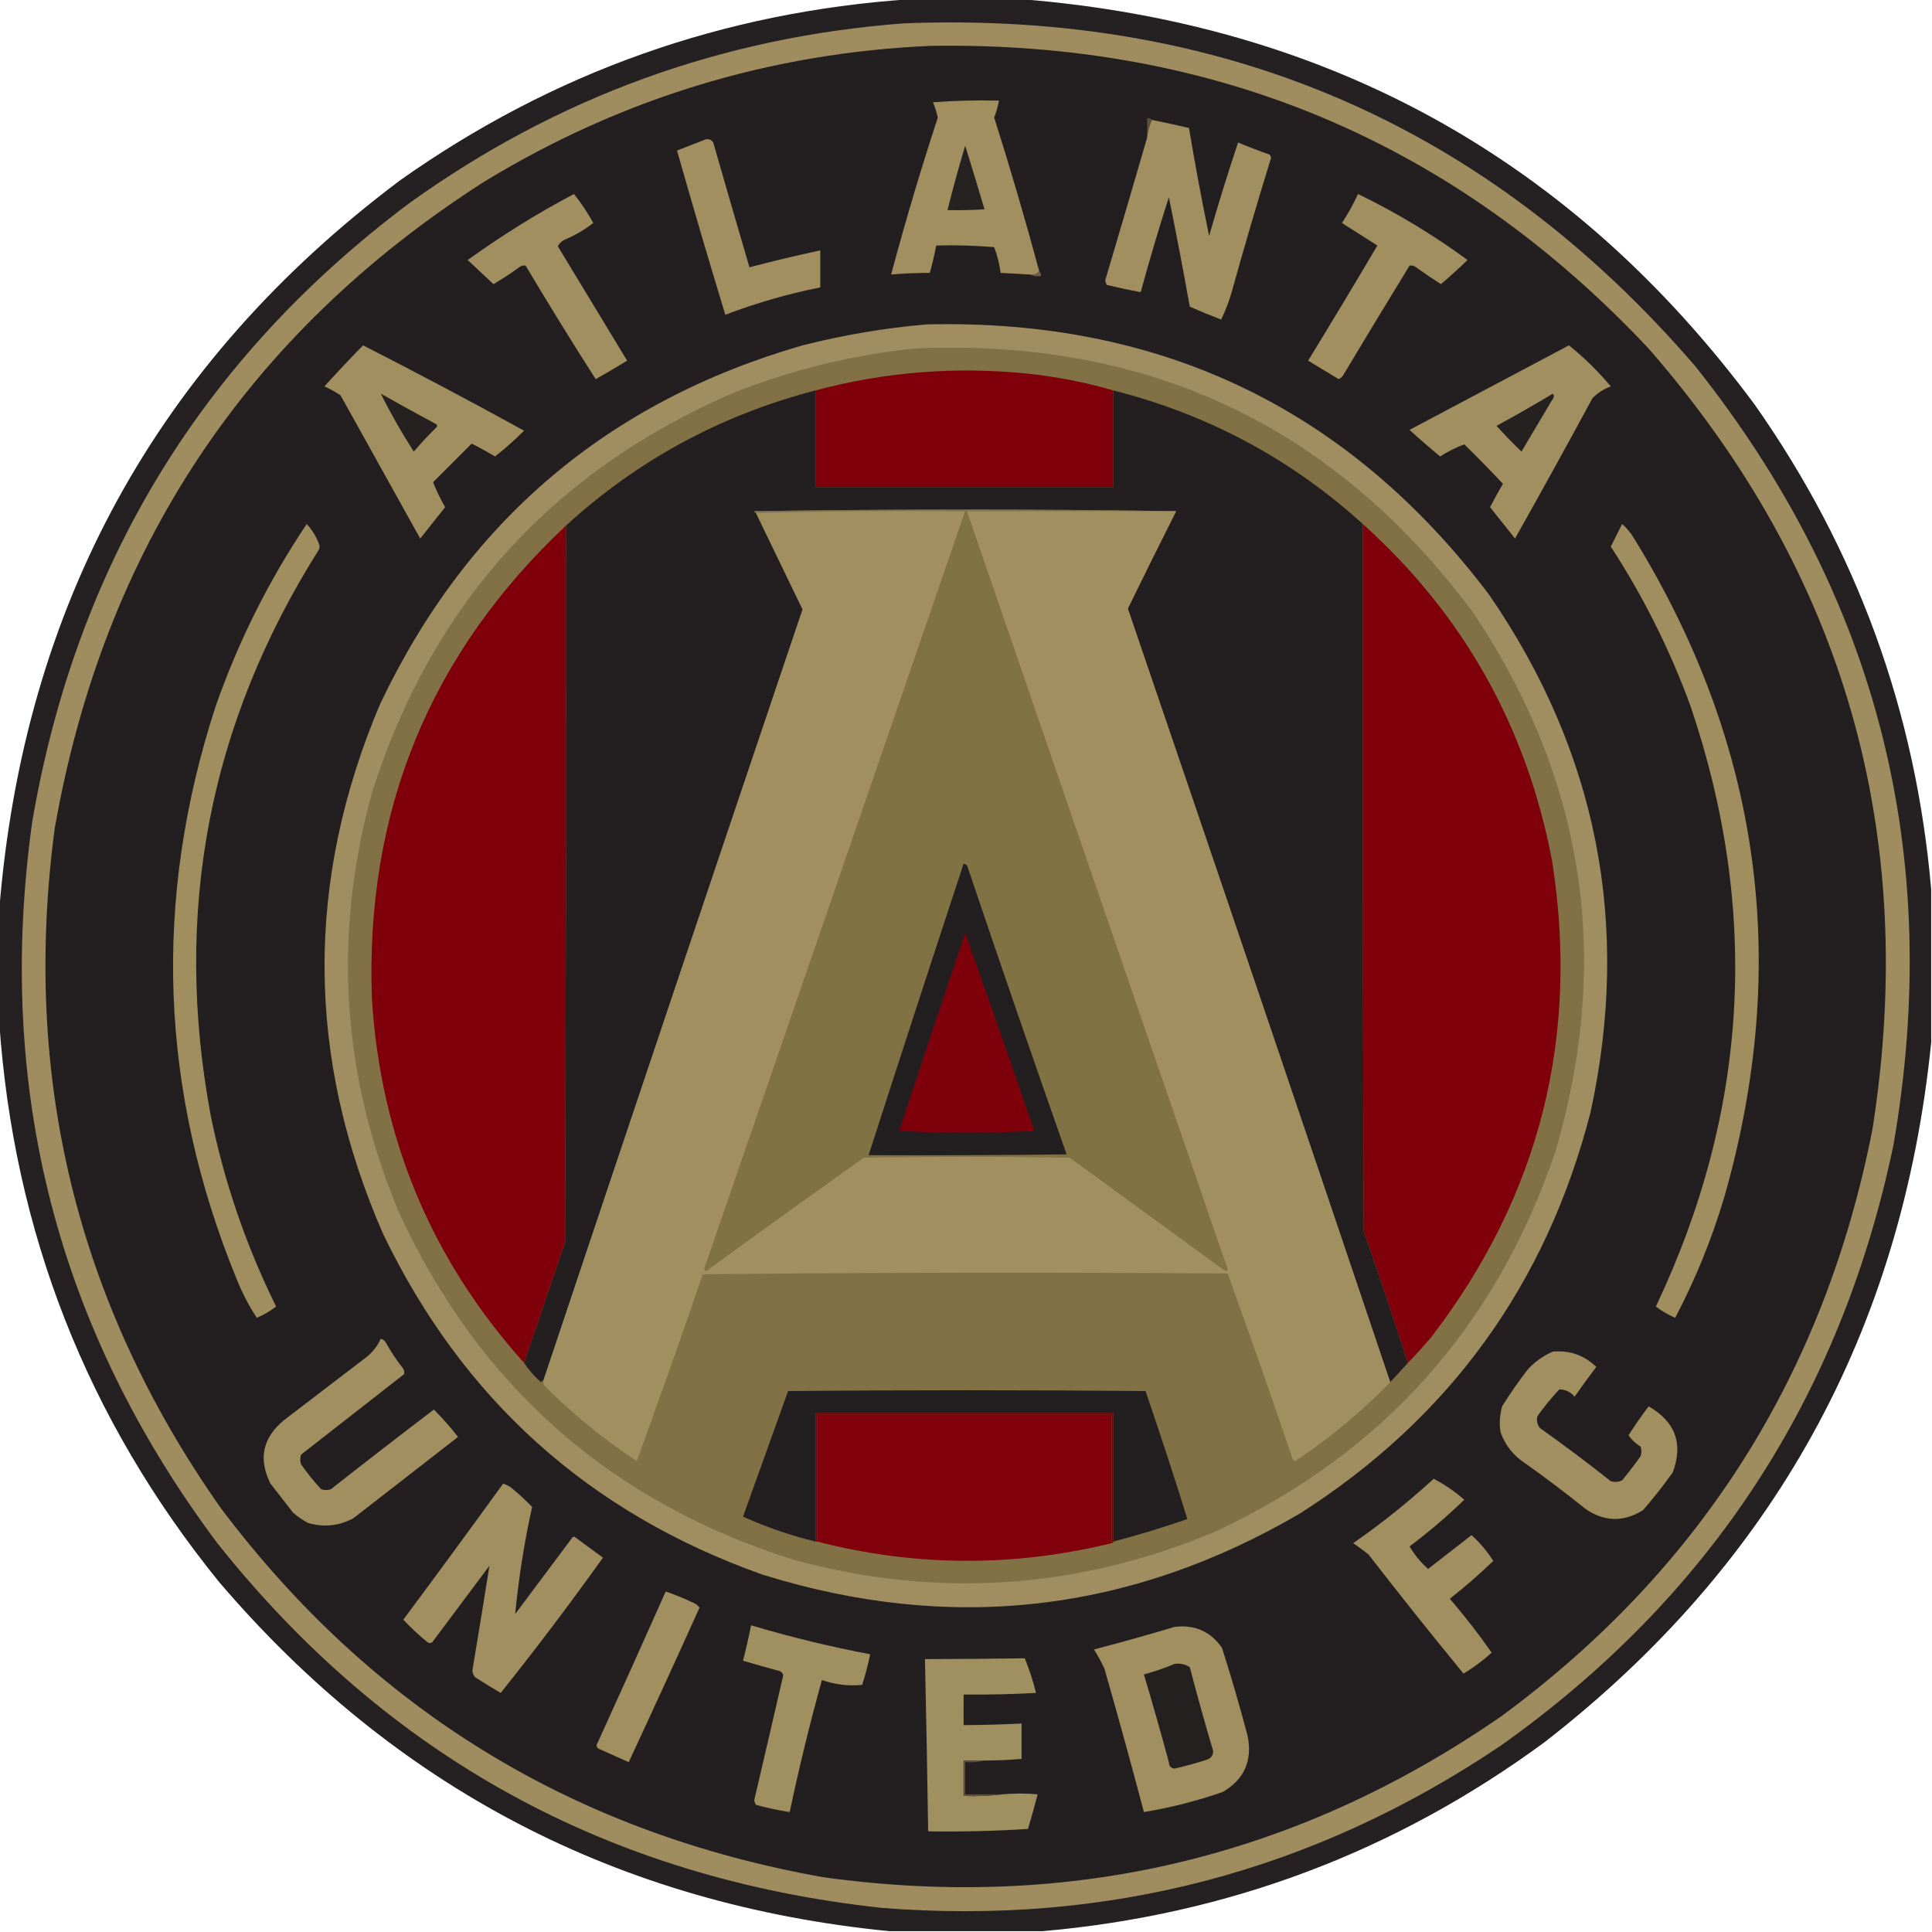
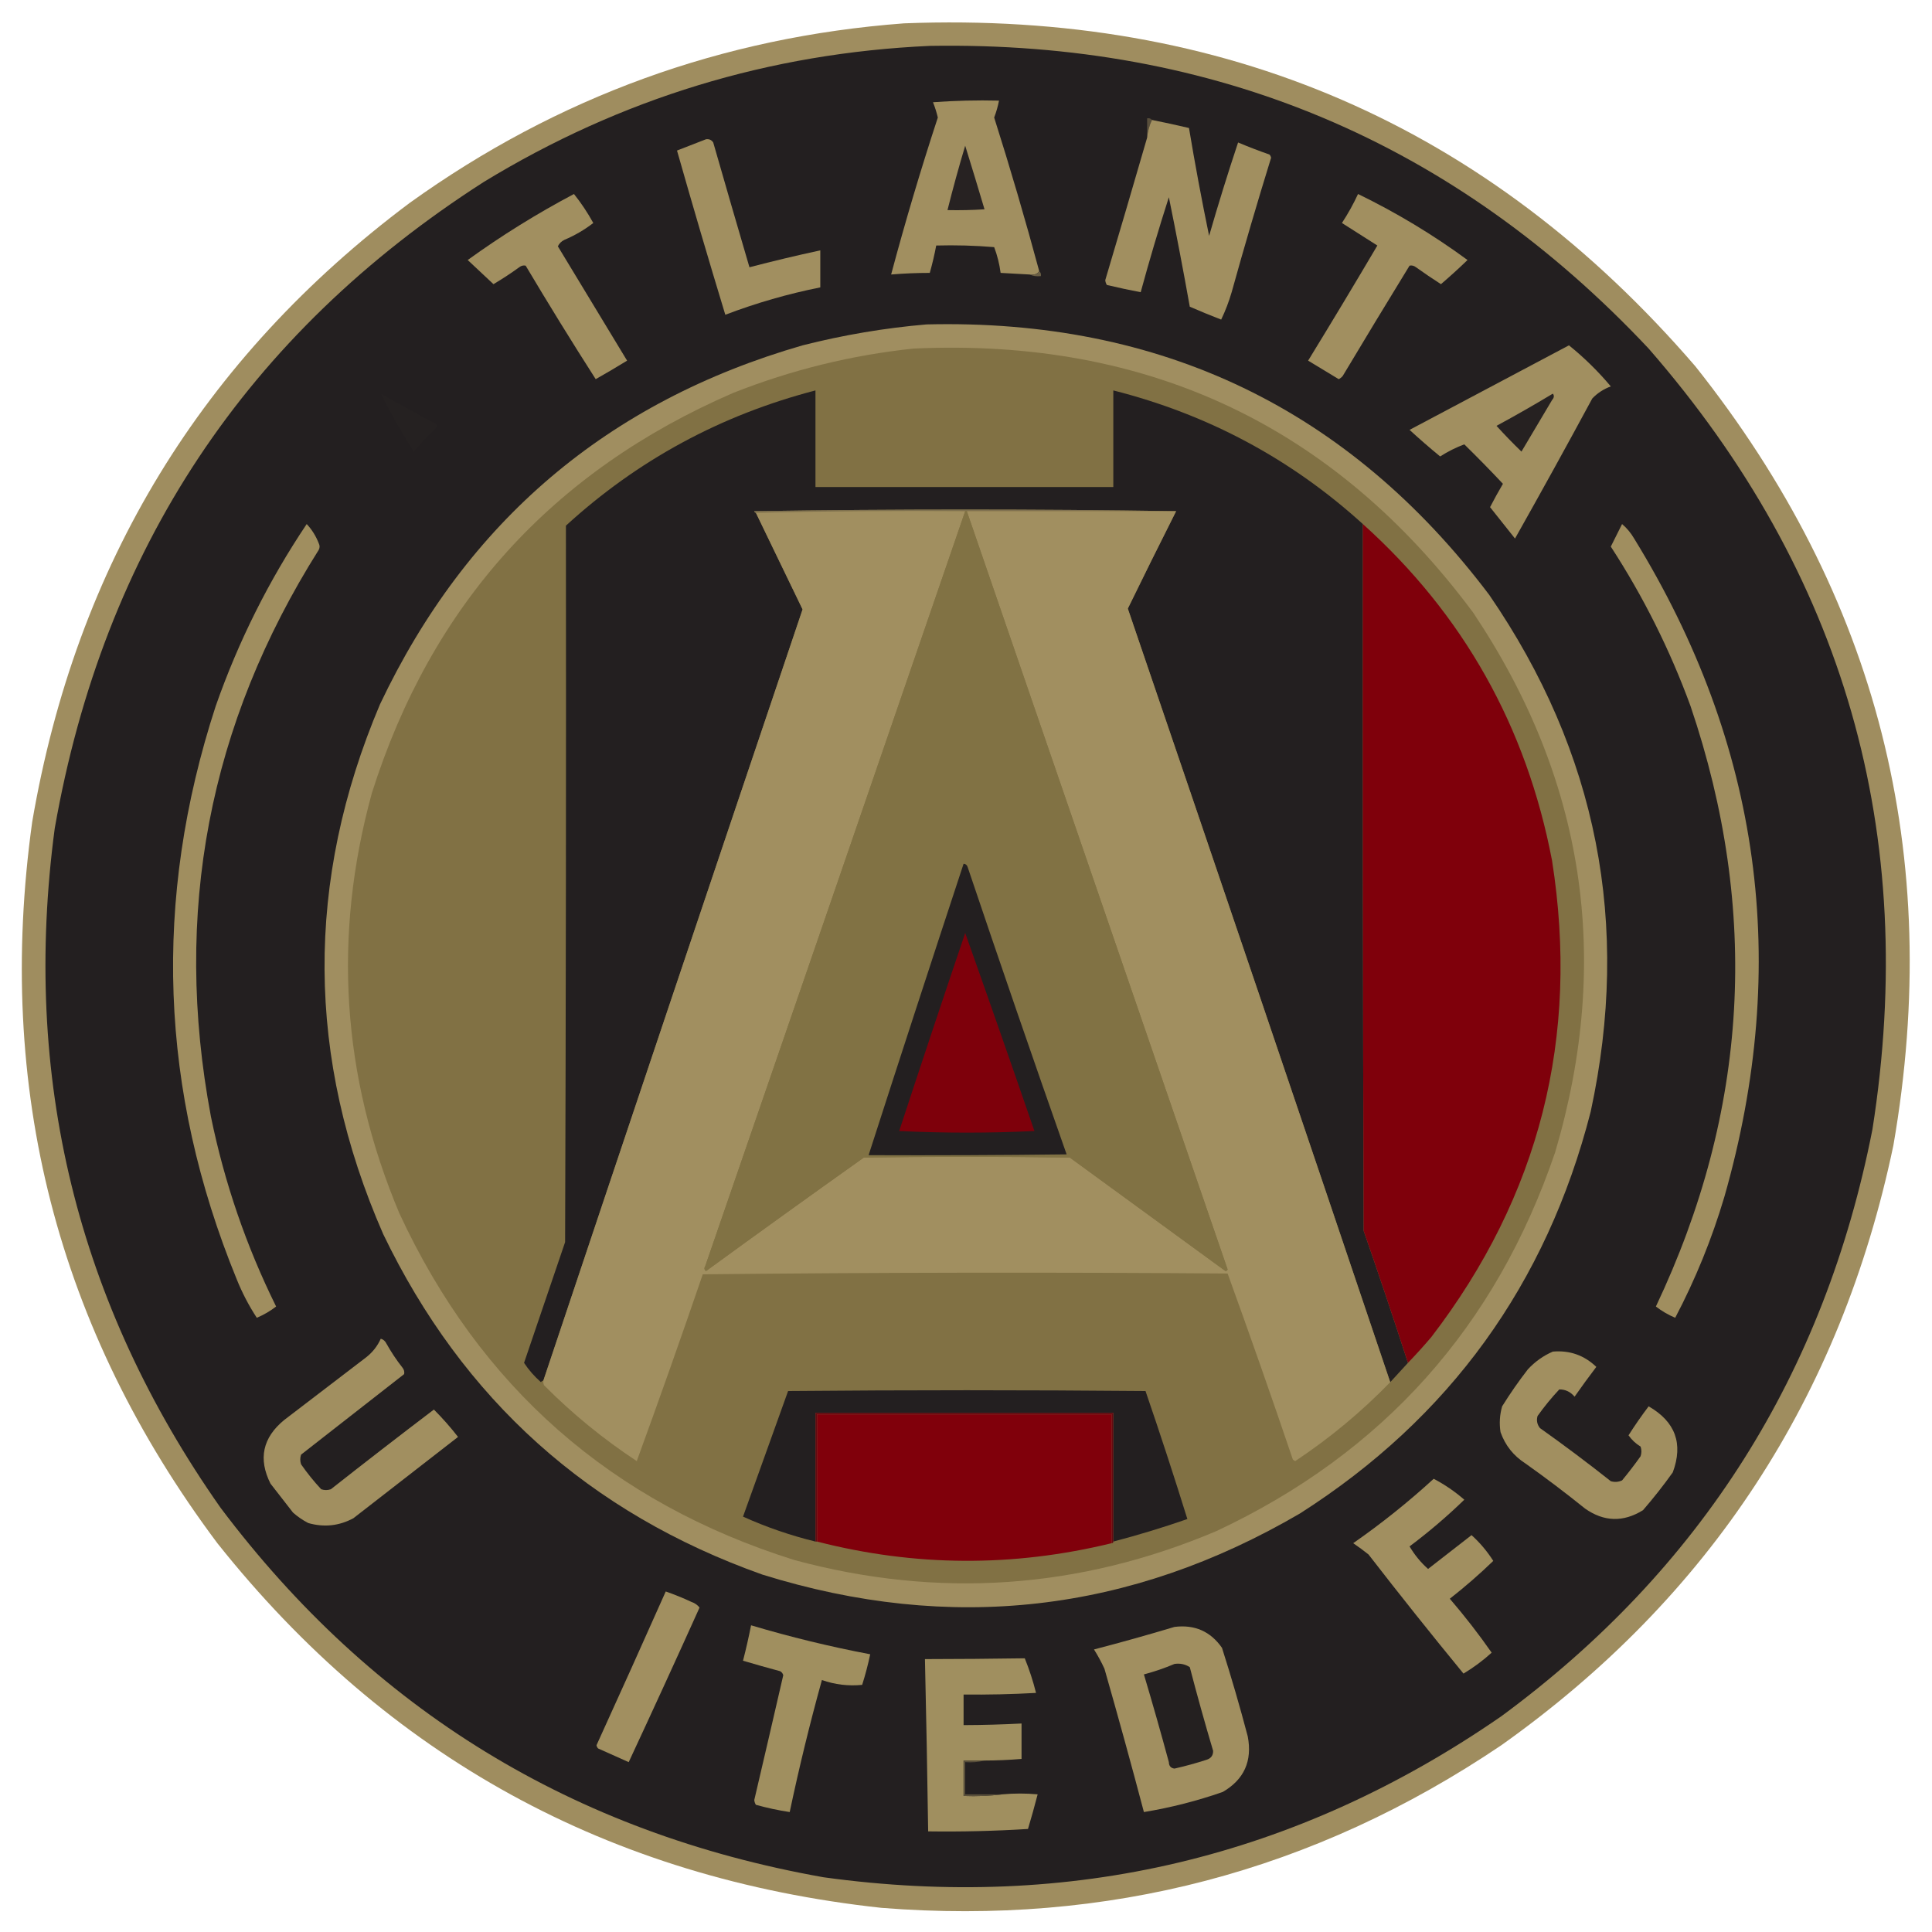
<svg xmlns="http://www.w3.org/2000/svg" version="1.1" width="1200px" height="1200px" style="shape-rendering:geometricPrecision; text-rendering:geometricPrecision; image-rendering:optimizeQuality; fill-rule:evenodd; clip-rule:evenodd">
  <g>
-     <path style="opacity:0.987" fill="#231f20" d="M 565.5,-0.5 C 588.5,-0.5 611.5,-0.5 634.5,-0.5C 825.086,14.82 976.919,98.82 1090,251.5C 1153.5,341.826 1190,442.16 1199.5,552.5C 1199.5,584.167 1199.5,615.833 1199.5,647.5C 1181.33,827.054 1101.33,971.888 959.5,1082C 866.682,1150.23 762.682,1189.39 647.5,1199.5C 615.833,1199.5 584.167,1199.5 552.5,1199.5C 384.086,1182.88 245.252,1110.55 136,982.5C 53.934,881.187 8.434,765.187 -0.5,634.5C -0.5,611.5 -0.5,588.5 -0.5,565.5C 14.639,376.339 97.639,225.172 248.5,112C 343.463,44.842 449.129,7.342 565.5,-0.5 Z" />
-   </g>
+     </g>
  <g>
    <path style="opacity:1" fill="#9f8d5f" d="M 561.5,14.5 C 760.162,6.783 923.996,77.784 1053,227.5C 1166.29,369.968 1207.29,531.301 1176,711.5C 1143.25,867.807 1062.08,991.974 932.5,1084C 816.218,1162.49 687.885,1196.16 547.5,1185C 378.002,1166.64 240.502,1091.14 135,958.5C 35.373,825.337 -2.96,676.004 20,510.5C 47.355,350.658 125.522,222.492 254.5,126C 346.254,60.142 448.587,22.975 561.5,14.5 Z" />
  </g>
  <g>
    <path style="opacity:1" fill="#231f20" d="M 577.5,28.5 C 754.565,25.484 903.398,88.151 1024,216.5C 1145.59,356.018 1191.93,517.685 1163,701.5C 1133.23,853.3 1056.4,974.8 932.5,1066C 805.397,1153.86 665.064,1187.19 511.5,1166C 356.149,1138.45 231.316,1061.95 137,936.5C 47.776,809.597 13.443,668.93 34,514.5C 64.406,341.233 153.239,207.399 300.5,113C 385.556,61.149 477.889,32.983 577.5,28.5 Z" />
  </g>
  <g>
    <path style="opacity:1" fill="#a18f60" d="M 645.5,168.5 C 644.082,170.308 642.082,170.975 639.5,170.5C 633.5,170.167 627.5,169.833 621.5,169.5C 620.785,164.02 619.452,158.687 617.5,153.5C 605.518,152.501 593.518,152.168 581.5,152.5C 580.418,158.247 579.085,163.913 577.5,169.5C 569.483,169.501 561.483,169.834 553.5,170.5C 562.251,137.746 571.918,105.246 582.5,73C 581.731,69.757 580.731,66.591 579.5,63.5C 593.15,62.501 606.817,62.167 620.5,62.5C 619.811,66.069 618.811,69.569 617.5,73C 627.534,104.637 636.867,136.47 645.5,168.5 Z" />
  </g>
  <g>
    <path style="opacity:1" fill="#594f3b" d="M 715.5,74.5 C 713.875,77.891 712.875,81.558 712.5,85.5C 712.5,81.5 712.5,77.5 712.5,73.5C 713.791,73.263 714.791,73.596 715.5,74.5 Z" />
  </g>
  <g>
    <path style="opacity:1" fill="#a18f60" d="M 715.5,74.5 C 723.188,76.038 730.855,77.704 738.5,79.5C 742.234,101.906 746.401,124.239 751,146.5C 756.615,126.991 762.615,107.657 769,88.5C 775.405,91.192 781.905,93.692 788.5,96C 789.022,96.561 789.355,97.228 789.5,98C 780.932,125.704 772.766,153.537 765,181.5C 763.286,187.374 761.119,193.04 758.5,198.5C 751.928,195.963 745.428,193.296 739,190.5C 734.945,167.782 730.612,145.115 726,122.5C 719.723,142.061 713.89,161.728 708.5,181.5C 701.481,180.162 694.481,178.662 687.5,177C 686.919,176.107 686.585,175.107 686.5,174C 695.285,144.483 703.952,114.983 712.5,85.5C 712.875,81.558 713.875,77.891 715.5,74.5 Z" />
  </g>
  <g>
    <path style="opacity:1" fill="#a18f60" d="M 438.5,86.5 C 440.451,86.227 441.951,86.893 443,88.5C 450.428,114.384 457.928,140.218 465.5,166C 480.025,162.203 494.692,158.703 509.5,155.5C 509.5,163.167 509.5,170.833 509.5,178.5C 489.387,182.525 469.72,188.191 450.5,195.5C 440.194,161.612 430.194,127.612 420.5,93.5C 426.59,91.142 432.59,88.808 438.5,86.5 Z" />
  </g>
  <g>
    <path style="opacity:1" fill="#272222" d="M 599.5,90.5 C 603.552,103.539 607.552,116.706 611.5,130C 603.841,130.5 596.174,130.666 588.5,130.5C 591.855,117.079 595.522,103.746 599.5,90.5 Z" />
  </g>
  <g>
    <path style="opacity:1" fill="#a18f60" d="M 356.5,120.5 C 360.973,126.09 364.973,132.09 368.5,138.5C 363.028,142.742 357.028,146.242 350.5,149C 348.673,149.899 347.34,151.233 346.5,153C 360.817,176.657 375.151,200.323 389.5,224C 383.066,227.966 376.566,231.799 370,235.5C 355.135,212.28 340.635,188.78 326.5,165C 325.092,164.685 323.759,165.018 322.5,166C 317.338,169.749 312.004,173.249 306.5,176.5C 301.14,171.472 295.807,166.472 290.5,161.5C 311.521,146.319 333.521,132.653 356.5,120.5 Z" />
  </g>
  <g>
    <path style="opacity:1" fill="#a18f60" d="M 843.5,120.5 C 867.431,132.129 890.098,145.796 911.5,161.5C 906.175,166.656 900.675,171.656 895,176.5C 889.747,173.124 884.58,169.624 879.5,166C 878.241,165.018 876.908,164.685 875.5,165C 861.541,187.75 847.708,210.584 834,233.5C 833.311,234.357 832.478,235.023 831.5,235.5C 825.167,231.667 818.833,227.833 812.5,224C 827.032,200.298 841.365,176.464 855.5,152.5C 848.167,147.833 840.833,143.167 833.5,138.5C 837.291,132.721 840.624,126.721 843.5,120.5 Z" />
  </g>
  <g>
    <path style="opacity:1" fill="#6a5e44" d="M 645.5,168.5 C 646.404,169.209 646.737,170.209 646.5,171.5C 643.941,171.802 641.607,171.468 639.5,170.5C 642.082,170.975 644.082,170.308 645.5,168.5 Z" />
  </g>
  <g>
    <path style="opacity:1" fill="#a08e60" d="M 575.5,201.5 C 721.257,197.971 837.757,253.971 925,369.5C 992.116,467.239 1013.12,574.239 988,690.5C 960.526,797.594 900.359,880.761 807.5,940C 701.845,1001.79 590.512,1014.46 473.5,978C 365.949,939.779 287.449,869.279 238,766.5C 190.112,657.113 189.446,547.446 236,437.5C 289.909,323.767 377.409,249.433 498.5,214.5C 523.946,208.044 549.613,203.711 575.5,201.5 Z" />
  </g>
  <g>
-     <path style="opacity:1" fill="#a18f60" d="M 225.5,214.5 C 259.158,231.661 292.491,249.328 325.5,267.5C 319.823,273.176 313.823,278.509 307.5,283.5C 302.747,280.706 297.914,278.04 293,275.5C 285,283.5 277,291.5 269,299.5C 271.033,304.736 273.533,309.903 276.5,315C 271.347,321.489 266.181,327.989 261,334.5C 244.5,304.833 228,275.167 211.5,245.5C 208.327,243.413 204.994,241.579 201.5,240C 209.339,231.329 217.339,222.829 225.5,214.5 Z" />
-   </g>
+     </g>
  <g>
    <path style="opacity:1" fill="#a18f60" d="M 974.5,214.5 C 983.941,222.106 992.607,230.606 1000.5,240C 996.032,241.643 992.199,244.143 989,247.5C 973.254,276.661 957.254,305.661 941,334.5C 935.819,327.989 930.653,321.489 925.5,315C 928.033,310.102 930.699,305.269 933.5,300.5C 925.681,292.181 917.681,284.014 909.5,276C 904.367,277.9 899.367,280.4 894.5,283.5C 888.019,278.187 881.686,272.687 875.5,267C 908.562,249.471 941.562,231.971 974.5,214.5 Z" />
  </g>
  <g>
    <path style="opacity:1" fill="#817144" d="M 567.5,216.5 C 712.957,209.825 828.791,264.492 915,380.5C 984.298,483.973 1001.3,595.639 966,715.5C 929.2,823.96 859.033,902.46 755.5,951C 670.229,987.085 582.896,993.085 493.5,969C 379.858,933.356 298.025,861.522 248,753.5C 212.245,668.452 206.579,581.452 231,492.5C 268.06,375.548 342.894,292.715 455.5,244C 491.698,229.705 529.032,220.538 567.5,216.5 Z" />
  </g>
  <g>
-     <path style="opacity:1" fill="#7f000b" d="M 691.5,242.5 C 691.5,262.5 691.5,282.5 691.5,302.5C 629.833,302.5 568.167,302.5 506.5,302.5C 506.5,282.5 506.5,262.5 506.5,242.5C 549.454,231.05 593.121,227.55 637.5,232C 655.951,233.905 673.951,237.405 691.5,242.5 Z" />
-   </g>
+     </g>
  <g>
    <path style="opacity:1" fill="#231f20" d="M 506.5,242.5 C 506.5,262.5 506.5,282.5 506.5,302.5C 568.167,302.5 629.833,302.5 691.5,302.5C 691.5,282.5 691.5,262.5 691.5,242.5C 750.3,257.392 801.967,285.059 846.5,325.5C 846.333,471.834 846.5,618.167 847,764.5C 856.471,791.746 865.637,819.079 874.5,846.5C 870.824,850.541 867.157,854.541 863.5,858.5C 809.471,698.245 755.137,538.079 700.5,378C 710.378,357.745 720.378,337.578 730.5,317.5C 643.332,316.168 555.999,316.168 468.5,317.5C 468.624,318.107 468.957,318.44 469.5,318.5C 479.158,338.483 488.825,358.483 498.5,378.5C 444.626,538.122 390.959,697.789 337.5,857.5C 336.883,857.611 336.383,857.944 336,858.5C 331.918,854.924 328.418,850.924 325.5,846.5C 333.983,821.525 342.483,796.525 351,771.5C 351.5,623.167 351.667,474.834 351.5,326.5C 395.964,285.815 447.631,257.815 506.5,242.5 Z" />
  </g>
  <g>
    <path style="opacity:1" fill="#252121" d="M 236.5,244.5 C 247.893,250.948 259.393,257.281 271,263.5C 271.667,264.167 271.667,264.833 271,265.5C 266.101,270.309 261.435,275.309 257,280.5C 249.511,268.851 242.678,256.851 236.5,244.5 Z" />
  </g>
  <g>
    <path style="opacity:1" fill="#262121" d="M 964.5,244.5 C 965.465,245.721 965.298,247.054 964,248.5C 957.667,259.167 951.333,269.833 945,280.5C 939.624,275.292 934.457,269.959 929.5,264.5C 941.392,258.059 953.059,251.392 964.5,244.5 Z" />
  </g>
  <g>
    <path style="opacity:1" fill="#7f714f" d="M 730.5,317.5 C 687.167,317.5 643.833,317.5 600.5,317.5C 600.167,317.5 599.833,317.5 599.5,317.5C 555.997,317.168 512.663,317.501 469.5,318.5C 468.957,318.44 468.624,318.107 468.5,317.5C 555.999,316.168 643.332,316.168 730.5,317.5 Z" />
  </g>
  <g>
    <path style="opacity:1" fill="#a18f60" d="M 599.5,317.5 C 545.778,473.831 491.945,630.165 438,786.5C 437.251,787.635 437.417,788.635 438.5,789.5C 471.027,765.806 503.694,742.306 536.5,719C 579.167,718.333 621.833,718.333 664.5,719C 696.5,742.333 728.5,765.667 760.5,789C 761.332,789.688 761.998,789.521 762.5,788.5C 708.492,631.477 654.492,474.477 600.5,317.5C 643.833,317.5 687.167,317.5 730.5,317.5C 720.378,337.578 710.378,357.745 700.5,378C 755.137,538.079 809.471,698.245 863.5,858.5C 845.565,876.961 825.898,893.294 804.5,907.5C 803.914,907.291 803.414,906.957 803,906.5C 789.889,867.833 776.389,829.333 762.5,791C 653.832,790.167 545.165,790.333 436.5,791.5C 423.195,830.421 409.529,869.087 395.5,907.5C 374.772,893.867 355.605,878.2 338,860.5C 337.517,859.552 337.351,858.552 337.5,857.5C 390.959,697.789 444.626,538.122 498.5,378.5C 488.825,358.483 479.158,338.483 469.5,318.5C 512.663,317.501 555.997,317.168 599.5,317.5 Z" />
  </g>
  <g>
    <path style="opacity:1" fill="#817244" d="M 599.5,317.5 C 599.833,317.5 600.167,317.5 600.5,317.5C 654.492,474.477 708.492,631.477 762.5,788.5C 761.998,789.521 761.332,789.688 760.5,789C 728.5,765.667 696.5,742.333 664.5,719C 621.833,718.333 579.167,718.333 536.5,719C 503.694,742.306 471.027,765.806 438.5,789.5C 437.417,788.635 437.251,787.635 438,786.5C 491.945,630.165 545.778,473.831 599.5,317.5 Z" />
  </g>
  <g>
    <path style="opacity:1" fill="#a08e5f" d="M 190.5,325.5 C 193.726,328.93 196.226,332.93 198,337.5C 198.667,338.833 198.667,340.167 198,341.5C 129.609,449.832 107.276,567.166 131,693.5C 139.421,734.596 152.921,773.93 171.5,811.5C 167.864,814.323 163.864,816.656 159.5,818.5C 154.57,810.975 150.403,802.975 147,794.5C 99.087,677.469 94.753,558.802 134,438.5C 148.102,398.297 166.935,360.63 190.5,325.5 Z" />
  </g>
  <g>
    <path style="opacity:1" fill="#7f000b" d="M 846.5,325.5 C 908.93,381.654 948.097,451.321 964,534.5C 981.249,644.174 956.249,742.84 889,830.5C 884.301,836.029 879.468,841.362 874.5,846.5C 865.637,819.079 856.471,791.746 847,764.5C 846.5,618.167 846.333,471.834 846.5,325.5 Z" />
  </g>
  <g>
    <path style="opacity:1" fill="#a08e5f" d="M 1007.5,325.5 C 1010.44,327.988 1012.94,330.988 1015,334.5C 1093.7,462.466 1112.37,598.799 1071,743.5C 1063.27,769.537 1053.1,794.537 1040.5,818.5C 1036.14,816.656 1032.14,814.323 1028.5,811.5C 1086.01,690.151 1093.18,565.818 1050,438.5C 1037.19,403.548 1020.69,370.548 1000.5,339.5C 1002.86,334.78 1005.19,330.114 1007.5,325.5 Z" />
  </g>
  <g>
-     <path style="opacity:1" fill="#7f000b" d="M 351.5,326.5 C 351.667,474.834 351.5,623.167 351,771.5C 342.483,796.525 333.983,821.525 325.5,846.5C 268.008,782.46 236.508,707.127 231,620.5C 226.781,503.921 266.948,405.921 351.5,326.5 Z" />
-   </g>
+     </g>
  <g>
    <path style="opacity:1" fill="#231f20" d="M 598.5,536.5 C 599.75,536.577 600.583,537.244 601,538.5C 621.111,598.166 641.611,657.666 662.5,717C 621.501,717.5 580.501,717.667 539.5,717.5C 558.965,657.104 578.632,596.771 598.5,536.5 Z" />
  </g>
  <g>
    <path style="opacity:1" fill="#7e000b" d="M 599.5,579.5 C 613.999,620.327 628.333,661.327 642.5,702.5C 614.5,703.833 586.5,703.833 558.5,702.5C 571.975,661.409 585.641,620.409 599.5,579.5 Z" />
  </g>
  <g>
    <path style="opacity:1" fill="#a18f60" d="M 236.5,831.5 C 238.074,831.937 239.241,832.937 240,834.5C 242.941,839.772 246.274,844.772 250,849.5C 250.982,850.759 251.315,852.092 251,853.5C 229.667,870.167 208.333,886.833 187,903.5C 186.333,905.5 186.333,907.5 187,909.5C 190.787,914.956 194.954,920.123 199.5,925C 201.5,925.667 203.5,925.667 205.5,925C 226.691,908.309 248.024,891.809 269.5,875.5C 274.843,880.844 279.843,886.511 284.5,892.5C 262.833,909.333 241.167,926.167 219.5,943C 210.629,947.779 201.296,948.779 191.5,946C 188.059,944.224 184.892,942.057 182,939.5C 177.333,933.5 172.667,927.5 168,921.5C 160.296,906.14 163.13,892.973 176.5,882C 193.5,869 210.5,856 227.5,843C 231.478,839.864 234.478,836.031 236.5,831.5 Z" />
  </g>
  <g>
    <path style="opacity:1" fill="#a18f60" d="M 964.5,839.5 C 974.977,838.603 983.977,841.769 991.5,849C 986.878,855.078 982.378,861.245 978,867.5C 975.416,864.455 972.25,862.955 968.5,863C 963.622,868.209 959.122,873.709 955,879.5C 954.218,882.257 954.718,884.757 956.5,887C 971.45,897.615 986.116,908.615 1000.5,920C 1002.9,920.711 1005.23,920.544 1007.5,919.5C 1011.52,914.642 1015.36,909.642 1019,904.5C 1019.67,902.5 1019.67,900.5 1019,898.5C 1016.02,896.689 1013.52,894.356 1011.5,891.5C 1015.42,885.326 1019.59,879.326 1024,873.5C 1040.6,883.025 1045.6,896.691 1039,914.5C 1033.21,922.621 1027.05,930.454 1020.5,938C 1008.25,945.595 996.251,945.262 984.5,937C 972.45,927.283 960.117,917.949 947.5,909C 940.083,904.254 934.917,897.754 932,889.5C 931.161,884.079 931.494,878.746 933,873.5C 937.944,865.557 943.277,857.891 949,850.5C 953.478,845.694 958.644,842.027 964.5,839.5 Z" />
  </g>
  <g>
    <path style="opacity:1" fill="#231f20" d="M 691.5,957.5 C 691.5,930.833 691.5,904.167 691.5,877.5C 629.833,877.5 568.167,877.5 506.5,877.5C 506.5,904.167 506.5,930.833 506.5,957.5C 490.987,953.708 475.987,948.542 461.5,942C 470.833,916 480.167,890 489.5,864C 563.5,863.333 637.5,863.333 711.5,864C 720.551,890.371 729.218,916.871 737.5,943.5C 722.358,948.769 707.025,953.436 691.5,957.5 Z" />
  </g>
  <g>
    <path style="opacity:1" fill="#640911" d="M 691.5,957.5 C 691.5,958.167 691.167,958.5 690.5,958.5C 690.5,931.833 690.5,905.167 690.5,878.5C 629.5,878.5 568.5,878.5 507.5,878.5C 507.5,904.833 507.5,931.167 507.5,957.5C 507.167,957.5 506.833,957.5 506.5,957.5C 506.5,930.833 506.5,904.167 506.5,877.5C 568.167,877.5 629.833,877.5 691.5,877.5C 691.5,904.167 691.5,930.833 691.5,957.5 Z" />
  </g>
  <g>
    <path style="opacity:1" fill="#80000b" d="M 690.5,958.5 C 629.273,973.43 568.273,973.097 507.5,957.5C 507.5,931.167 507.5,904.833 507.5,878.5C 568.5,878.5 629.5,878.5 690.5,878.5C 690.5,905.167 690.5,931.833 690.5,958.5 Z" />
  </g>
  <g>
    <path style="opacity:1" fill="#a18f60" d="M 890.5,918.5 C 897.333,922.085 903.667,926.418 909.5,931.5C 898.78,941.887 887.447,951.554 875.5,960.5C 878.642,965.816 882.476,970.483 887,974.5C 896,967.5 905,960.5 914,953.5C 919.188,958.179 923.688,963.512 927.5,969.5C 918.915,977.795 909.915,985.629 900.5,993C 909.74,1003.74 918.407,1014.9 926.5,1026.5C 921.103,1031.39 915.269,1035.73 909,1039.5C 889.028,1015.18 869.361,990.515 850,965.5C 846.922,963.045 843.756,960.711 840.5,958.5C 858.051,946.283 874.718,932.95 890.5,918.5 Z" />
  </g>
  <g>
-     <path style="opacity:1" fill="#a18f60" d="M 312.5,921.5 C 314.255,922.072 315.922,922.906 317.5,924C 322.125,927.79 326.458,931.79 330.5,936C 325.641,957.988 322.141,980.155 320,1002.5C 331.833,986.667 343.667,970.833 355.5,955C 356.167,954.333 356.833,954.333 357.5,955C 363.205,959.179 368.871,963.345 374.5,967.5C 354.034,996.132 332.867,1024.13 311,1051.5C 305.766,1048.47 300.6,1045.3 295.5,1042C 294.02,1040.7 293.354,1039.03 293.5,1037C 297.104,1015.43 300.604,993.93 304,972.5C 292.167,988.333 280.333,1004.17 268.5,1020C 267.5,1020.67 266.5,1020.67 265.5,1020C 260.135,1015.63 255.135,1010.96 250.5,1006C 271.37,977.966 292.037,949.8 312.5,921.5 Z" />
-   </g>
+     </g>
  <g>
    <path style="opacity:1" fill="#a18f60" d="M 413.5,988.5 C 418.915,990.371 424.248,992.538 429.5,995C 431.555,995.687 433.221,996.854 434.5,998.5C 420.019,1030.62 405.353,1062.62 390.5,1094.5C 384.167,1091.67 377.833,1088.83 371.5,1086C 370.978,1085.44 370.645,1084.77 370.5,1084C 384.982,1052.2 399.316,1020.37 413.5,988.5 Z" />
  </g>
  <g>
    <path style="opacity:1" fill="#a08f5f" d="M 466.5,1009.5 C 490.858,1016.76 515.524,1022.76 540.5,1027.5C 539.153,1033.92 537.486,1040.25 535.5,1046.5C 526.994,1047.36 518.66,1046.36 510.5,1043.5C 502.981,1070.61 496.314,1097.94 490.5,1125.5C 483.425,1124.43 476.425,1122.93 469.5,1121C 468.919,1120.11 468.585,1119.11 468.5,1118C 474.552,1092.19 480.552,1066.36 486.5,1040.5C 486.182,1039.35 485.516,1038.52 484.5,1038C 476.786,1035.93 469.119,1033.76 461.5,1031.5C 463.381,1024.21 465.048,1016.88 466.5,1009.5 Z" />
  </g>
  <g>
    <path style="opacity:1" fill="#a18f60" d="M 729.5,1010.5 C 742.04,1008.95 751.873,1013.28 759,1023.5C 764.8,1041.7 770.134,1060.04 775,1078.5C 777.921,1093.77 772.755,1105.27 759.5,1113C 743.514,1118.58 727.18,1122.75 710.5,1125.5C 702.639,1095.75 694.472,1066.08 686,1036.5C 684.102,1032.37 681.935,1028.37 679.5,1024.5C 696.31,1020.13 712.976,1015.47 729.5,1010.5 Z" />
  </g>
  <g>
    <path style="opacity:1" fill="#a08f5f" d="M 611.5,1093.5 C 607.167,1093.5 602.833,1093.5 598.5,1093.5C 598.5,1100.83 598.5,1108.17 598.5,1115.5C 606.684,1115.83 614.684,1115.49 622.5,1114.5C 629.863,1113.83 637.197,1113.83 644.5,1114.5C 642.63,1121.73 640.63,1128.9 638.5,1136C 617.855,1137.29 597.188,1137.79 576.5,1137.5C 575.986,1101.83 575.319,1066.16 574.5,1030.5C 595.18,1030.47 615.847,1030.31 636.5,1030C 639.334,1037 641.667,1044.17 643.5,1051.5C 628.516,1052.33 613.516,1052.67 598.5,1052.5C 598.5,1058.83 598.5,1065.17 598.5,1071.5C 610.51,1071.46 622.51,1071.12 634.5,1070.5C 634.5,1077.83 634.5,1085.17 634.5,1092.5C 626.85,1093.14 619.183,1093.48 611.5,1093.5 Z" />
  </g>
  <g>
    <path style="opacity:1" fill="#242020" d="M 729.5,1033.5 C 733.007,1032.99 736.174,1033.66 739,1035.5C 743.539,1052.91 748.372,1070.25 753.5,1087.5C 753.536,1090.3 752.203,1092.13 749.5,1093C 742.92,1095.14 736.253,1096.97 729.5,1098.5C 727.222,1098.22 726.055,1096.89 726,1094.5C 721.06,1076.24 715.894,1058.07 710.5,1040C 717.043,1038.27 723.376,1036.1 729.5,1033.5 Z" />
  </g>
  <g>
    <path style="opacity:1" fill="#5a503b" d="M 611.5,1093.5 C 607.702,1094.48 603.702,1094.82 599.5,1094.5C 599.5,1101.17 599.5,1107.83 599.5,1114.5C 607.167,1114.5 614.833,1114.5 622.5,1114.5C 614.684,1115.49 606.684,1115.83 598.5,1115.5C 598.5,1108.17 598.5,1100.83 598.5,1093.5C 602.833,1093.5 607.167,1093.5 611.5,1093.5 Z" />
  </g>
</svg>